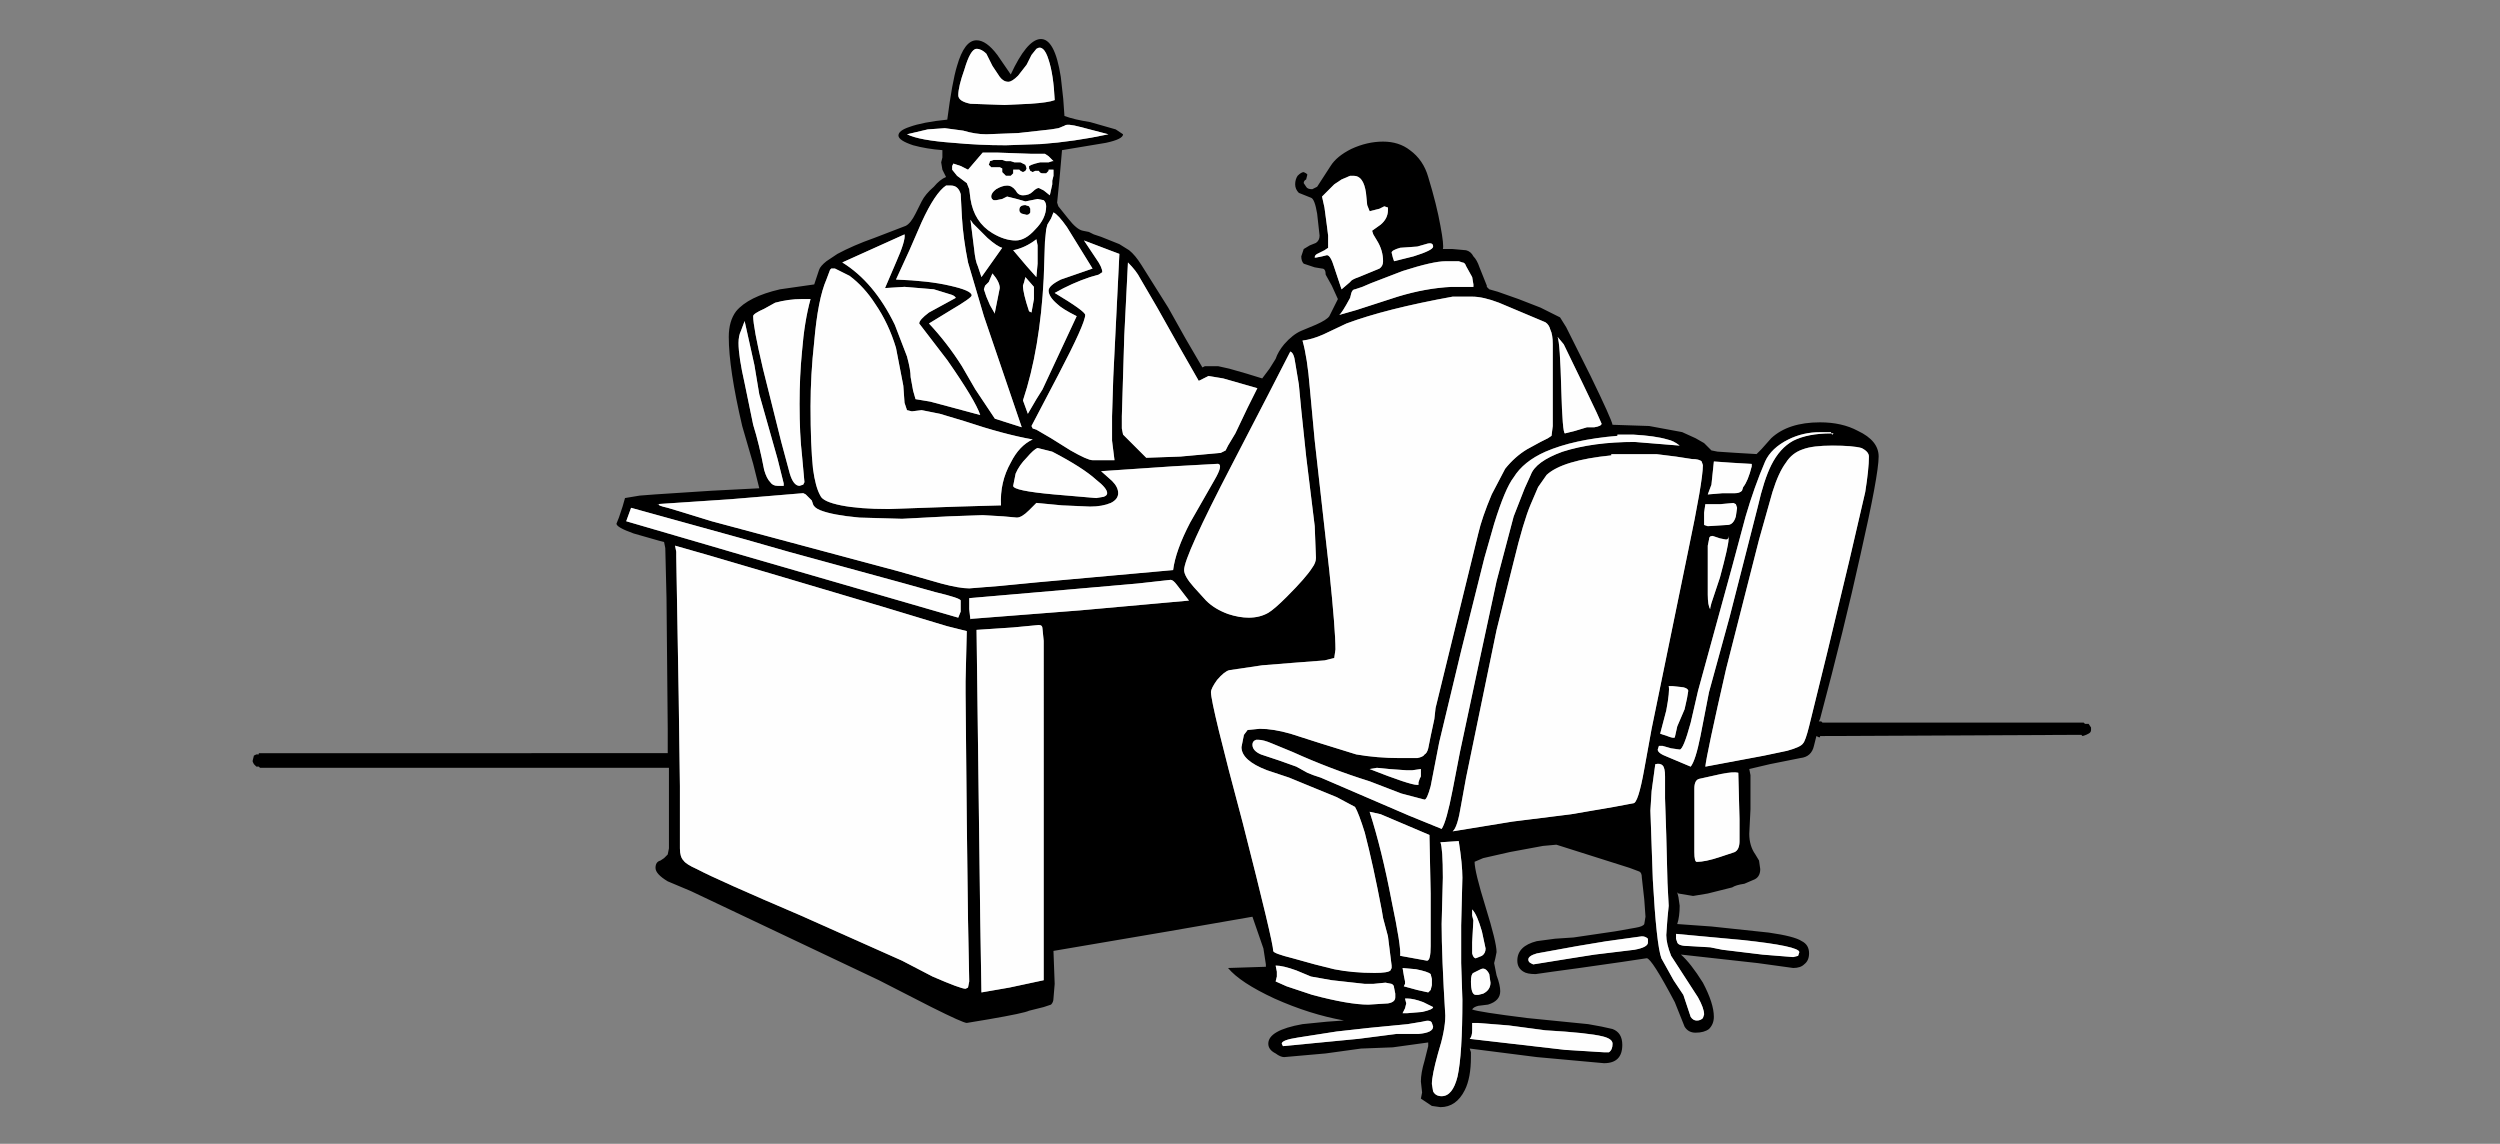
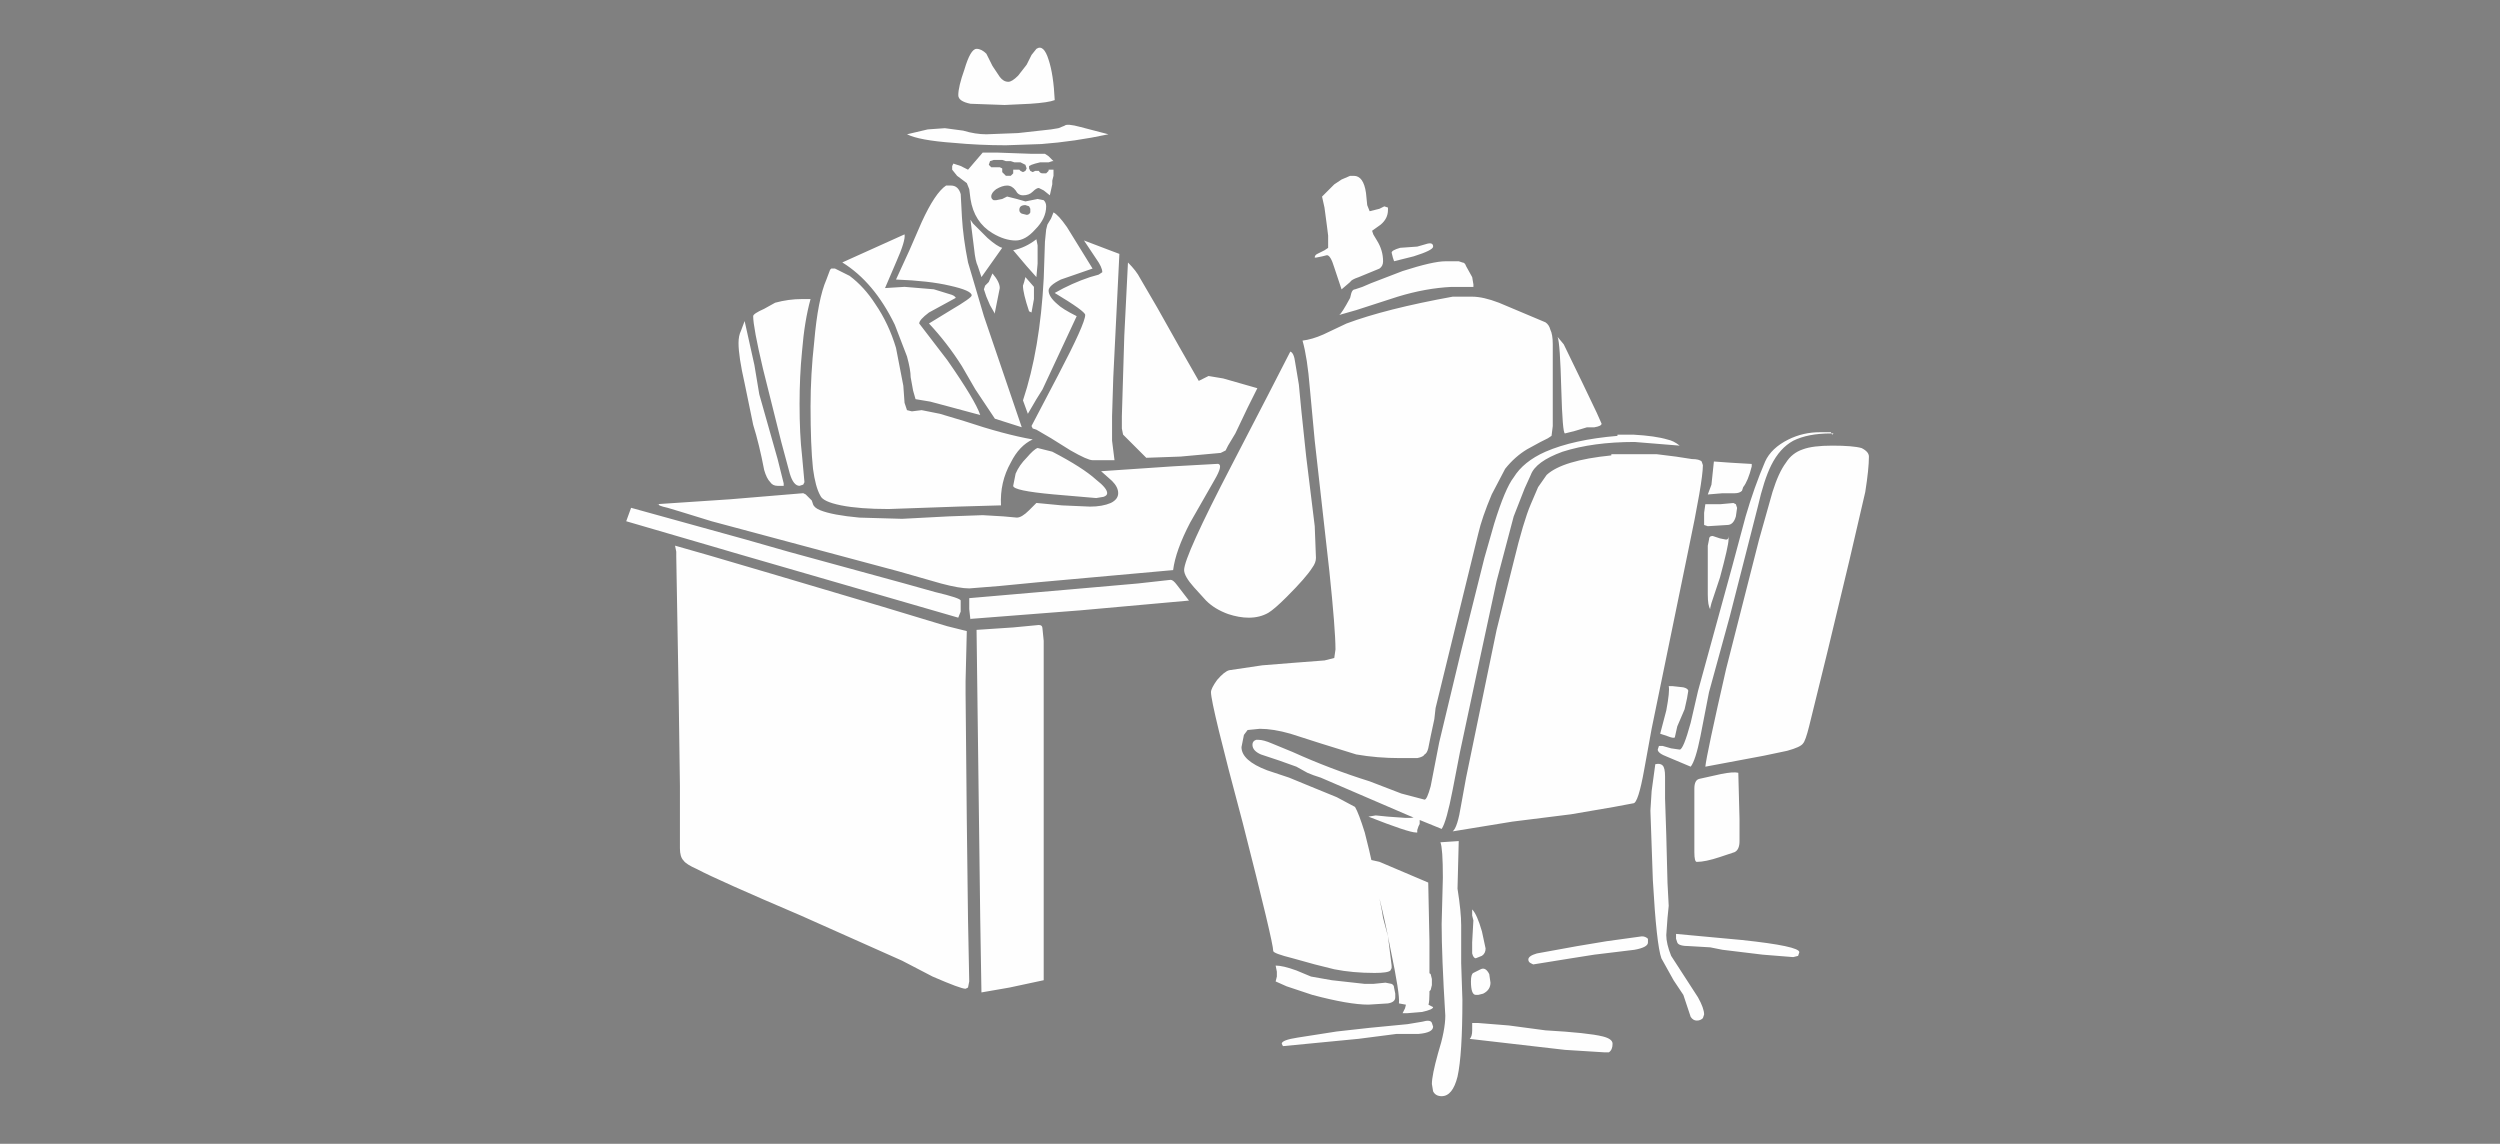
<svg xmlns="http://www.w3.org/2000/svg" xmlns:xlink="http://www.w3.org/1999/xlink" width="2048" height="937" preserveAspectRatio="none">
  <rect width="100%" height="100%" fill="#808080" stroke="none" />
  <defs>
    <g id="a">
-       <path d="M1321 348q-1-5-18-40l-11-22-9-18-5-8-6-3-10-5-18-7-17-6-7-2-2-2v-1l-6-15q-2-6-5-9-2-4-6-5l-11-1h-8q1-3-2-19-3-17-10-40-4-14-15-22-9-7-22-7t-26 6q-12 6-17 14l-11 17-4 2q-4 0-5-2l-2-3q0-2 2-3l1-4-1-1-2-1q-2 0-5 3-2 3-2 7t3 7l10 4q3 1 5 13l2 18q0 4-3 6l-5 2-5 3-2 6q0 4 2 6l9 3 6 1q3 0 3 5l5 9 5 11-3 6-4 8q-2 3-11 7l-12 5q-7 3-14 11-5 6-7 12l-5 8-6 8-13-4-14-4-9-2h-11l-2 1-14-24-14-25-22-35q-5-8-10-12l-8-5-15-6-6-2-4-2-5-1q-5-1-12-10l-8-10-1-3 2-20 2-23 36-6q14-3 14-7l-6-4-21-6q-13-2-21-5l-1-14-2-18q-5-32-17-31-11 1-24 29l-11-16q-9-12-17-12-10 0-16 21-4 13-8 44-20 2-31 6-9 3-9 7t12 8q11 3 24 4v6l-1 4 1 6 3 6q-5 2-10 8-7 6-10 12l-5 10q-4 8-8 10l-26 10q-17 6-30 13l-9 6q-5 4-6 7l-4 12-28 4q-26 6-36 18-6 8-6 21 0 26 11 73l9 31 5 20-39 2-46 3-13 1-12 2-2 7-3 9-2 5q0 3 14 8l21 6 4 1 1 5 1 41 1 107v20H212v1h-2l-2 1-1 4v1l1 2 1 1 1 1h2l1 1h335v66l-1 5-3 3-3 2q-4 1-4 6t10 11l19 8 154 73 43 22q26 13 29 13l18-3q29-5 33-7l12-3 6-2q2-2 2-5l1-12-1-27 94-16 69-12 9 26 2 13v2l-31 1q10 12 38 25 29 13 57 18l-14 1-20 2q-28 5-28 16 0 5 6 8 4 3 7 3l34-3 29-4 26-1 29-4v3l-3 12q-3 10-3 17l1 9-1 5 9 6 7 1q13 0 20-14 5-10 5-27v-4l-1-3 55 7 55 5q15 0 15-15 0-10-8-13l-9-2-11-2-50-5q-40-5-45-7 1-2 5-3l8-1q10-3 10-11 0-5-3-13l-2-10 1-4 1-5q0-8-9-37t-9-37l7-3 22-5 27-5 11-1 60 19 8 3q2 1 2 5l2 18 1 14-1 6q-1 2-7 3l-17 3-34 5-15 1-15 2q-16 4-16 16 0 6 5 9 3 2 10 2l14-2 22-3 35-5 20-3q4 0 23 36l8 20q3 5 9 5 7 0 11-3 4-4 4-10 0-11-9-28-10-16-18-23l63 7 29 4q6 0 9-3 4-3 4-9 0-7-6-10-6-4-27-7l-47-5-28-2q2-6 2-15l-1-7-1-4 1 1 12 2 12-2 20-5q3-2 10-3l7-3q6-2 6-9l-1-7-3-5q-5-7-5-17l1-20v-28l-1-5 17-4 25-5q9-1 11-10l2-8 2 1h1v-1h1l213-1 1 1 3-1 2-1q2-1 2-3v-2l-2-3h-3l-1-1h-214l-1-1h-2l1-2q20-75 33-134 15-66 15-81 0-13-17-21-13-7-31-7-26 0-40 13l-8 9-4 4-17-1-15-1-5-1-6-6-7-4-11-5-27-5-30-1m-24-33 11 23 4 9q0 2-6 3h-6l-10 3-8 2q-2 0-3-36-1-38-3-43l5 6 16 33m23 58v-1h37l16 2 13 2q6 0 8 2l1 3q0 13-12 70l-30 146-6 33q-5 28-9 28l-16 3-35 6-48 6-49 8q4-3 7-22l4-22 25-121 14-56q8-33 14-47l6-14 7-10q13-12 53-16m5-16v-1h13q18 1 28 4 5 1 10 5l-37-3q-34 0-59 8-22 8-26 19l-5 11-9 23-14 53-14 65-16 75-6 31q-5 26-9 32l-27-11-72-31-6-2-5-2-9-5-14-5-15-5q-7-3-7-8 0-3 3-4h2q4 0 11 3l17 7q31 14 63 24l26 10 19 5q2 0 5-11l7-36 18-75 19-76 8-28q9-29 16-38 8-13 26-21 23-10 59-13m110 24v1q-3 12-7 17l-1 3q-2 2-6 2h-10l-12 1 3-8 2-19 14 1 17 1v1m28-2q5-8 14-11 8-3 24-3 17 0 24 2 6 3 6 7 0 10-3 29l-13 56-18 75-15 61q-3 12-5 14-2 3-13 6l-19 4-16 3-32 6q1-10 17-80l27-106 11-39q5-16 11-24m2-19q12-6 26-6h9v1h2l-1 1-1-1q-19 0-31 6-11 6-18 20-6 12-11 34l-12 47-11 43-17 62-7 36q-4 20-8 25l-19-8q-8-3-8-6l1-3h3l7 2 7 1q3 0 9-22l6-26 28-102 11-41q7-24 16-45 5-11 19-18m-45 52 2 1 1 3-1 7q-2 7-7 7l-16 1-3-1v-10l1-7h12l11-1m-20 30q0-3 3-3l6 2 5 1q2 0 2-3v3q0 5-7 31l-5 15-2 6-1 4v1q-2-3-2-12v-40l1-5m-33 120h3l9 1q4 1 4 3l-1 6-2 9-6 14-2 9q-1 1-6-1l-6-2 5-19q3-16 2-20m25 76 18-4q10-2 14-1l1 38v18q0 7-4 9l-12 4q-12 4-19 4-2 0-2-8v-52q0-7 4-8m-36-12q4-1 6 1t2 9v18l1 30 1 39 1 19-1 10-1 14q0 7 4 17l11 17 11 17q5 9 5 14l-1 3q-2 2-5 2t-5-3l-6-18-8-12-10-18q-4-11-7-64l-2-57 1-16 3-22m-6 143v3q0 4-11 6l-33 4-19 3-31 5-2-1q-2-1-2-3 0-3 7-5l33-6 24-4 29-4q3 0 5 2m24 3-1-3v-4l54 5q47 5 47 10l-1 3-4 1-25-2-33-4-10-2-17-1q-9 0-10-3m-53 83q0 5-3 7h-4l-32-2-78-9q2-2 2-7v-6h5l25 2 30 4q35 2 47 5 8 2 8 6m-184-685v2q0 7-6 12l-7 5 1 3 3 5q5 8 5 17 0 4-3 6l-17 7q-6 2-7 4l-7 6-6-18q-3-10-6-10l-4 1-5 1h-1q0-2 2-3l6-3 3-2v-10l-1-8-2-15-2-9 10-10 6-4 7-3h3q8 0 10 14l1 10 2 5 8-2 4-2 3 1m-30 70q1-3 3-3l6-2 7-3 26-10q25-8 35-8h11l3 1q2 0 3 3l5 9 1 6v2h-18q-21 1-44 8l-34 11-14 4q2-1 9-14l1-4m-40 39q8-1 17-5l19-9q32-12 87-22h16q9 0 22 5l38 16q3 2 4 6 2 4 2 12v67l-1 8-3 2-6 3-11 6q-10 6-18 16l-11 21q-8 19-11 32l-13 53-22 90-1 9-3 14-2 10q-1 4-3 5-1 2-6 3h-14q-19 0-36-3l-29-9-25-8q-14-4-25-4l-10 1-3 4-1 5-1 5q0 11 21 19l18 6 17 7 22 9 15 8q3 5 8 21 7 27 14 64l1 6 4 15 3 24v2l-1 2q-2 2-13 2-18 0-33-3l-16-4-18-5q-16-4-16-6 0-7-25-105-26-97-26-107 0-3 5-10 6-7 10-8l27-4 25-2 13-1 13-1 8-2 1-7q0-16-5-64l-12-107-4-43q-2-25-6-39m-37 39-8 16-10 21-6 10-2 4-4 2-11 1-22 2-28 1-4-4-5-5-7-7-3-3-1-5v-10l2-66 3-60q7 7 10 13l14 24 18 32 16 28 4-2 4-2 12 2 28 8m-32 62q4 1-3 13l-12 21-8 14q-12 23-14 39l-111 10-31 3-25 2q-8 0-23-4l-35-10-153-41-13-4-13-4-10-3q-9-2-7-3h-2l60-4 60-5 2 1 5 5 1 3q1 3 6 5 10 4 32 6l35 1 38-2 28-1 17 1 11 1q4 0 10-6l6-6 21 2 23 1q10 0 17-3 6-3 6-8t-5-10l-9-8 59-4 36-2h1m11 1 29-56 19-37q3 1 4 9l3 18 2 21 4 38 7 57 1 26q0 4-3 8-5 8-21 24-10 10-15 13-7 4-16 4-8 0-17-3-11-4-18-11l-10-11q-8-9-8-14 0-11 39-86m152-179 7-2q6-2 6 2 0 3-16 8l-16 4-1-3-1-4q0-2 7-4l14-1M845 45l4-5q6-4 10 9 4 12 5 33-5 2-20 3l-21 1-28-1q-10-2-10-7 0-7 5-21 5-17 10-17 4 0 8 4l5 10 6 9q3 4 7 4 3 0 8-5l7-9 4-8m27 58q2-2 13 1l23 6q-28 6-55 8l-29 1q-22 0-43-2-28-2-38-7l17-4 14-1 15 2q10 3 19 3l26-1 27-3 6-1 5-2m-9 29h-1l-3 1h-7l-4 1-3 1-2 1v2l1 2 2 1 2-1h3q1 2 3 2h3l2-2v-1h4v5l-1 4v3l-2 9-5-4-4-2q-2 0-5 3t-8 3q-4 0-6-4-3-4-7-4t-9 3q-4 3-4 6 0 2 2 3h2l5-1 4-2 8 2 7 2 5-1 5-1 5 1q2 2 2 5 0 10-9 19-8 9-16 9-9 0-19-6-15-9-18-28l-1-8-2-5-8-6-4-5v-3l1-2 6 2 6 3 6-7 6-7h12l28 1h11l3 2 1 1 1 1 2 2m-5 52 3-5 2-5q4 2 11 12l21 34-26 9q-10 5-10 9 0 5 7 11 4 4 16 10l-28 60-5 8-7 12-4-11q14-42 17-100l1-30 1-10 1-4m-79-32q6 0 8 7l1 19q1 17 5 37l13 44 31 91-22-7-16-24-11-19q-12-19-27-35l18-11q17-10 17-12 0-4-18-8-17-4-44-5l11-24 10-23q11-24 20-30h4m18 31 4 4 8 8q8 7 12 8l-17 24-3-9q-2-4-3-14l-3-24 2 3m-19 58q4 1 5 3l-22 12q-8 6-8 9l23 30q23 33 27 45l-26-7-15-4-12-2-2-7-2-11q0-6-3-17l-10-26q-17-35-43-51l51-23q1 5-7 23l-9 21 16-1 24 2 13 4m28-4 1-3 3-3 3-7q6 7 6 12l-2 10-2 10v1l-4-7-3-7-2-6m-125-17h3l12 6q12 9 21 23 11 16 17 36l6 31 1 14 2 6 4 1 8-1 15 3 20 6q33 11 56 15-11 5-18 19-9 16-8 35l-35 1-57 2q-24 0-39-3t-17-8q-4-7-6-22-2-19-2-51 0-26 3-53 3-35 10-51l3-8 1-1m-24 25h7q-5 18-7 43-2 20-2 43 0 25 2 42l2 22-1 2-3 1q-5 0-8-10l-7-26-15-60q-8-34-8-43 0-2 9-6l9-5q11-3 22-3m246-22q0-4-5-11l-10-15 21 8 8 3-5 101-1 32v20l2 16h-18q-4 0-18-8l-16-10-12-7-3-1-1-2 22-42q22-42 22-49 0-3-25-18 14-8 29-13l7-2 3-2m-62-5-11-13q10-2 19-9l1 5v15l-1 11-8-9m-3 16 1-3 1-4 7 8v10l-2 11-2-1q-5-15-5-21m-6 154q3-7 9-13 6-7 9-8l12 3q25 13 36 23 9 7 9 11 0 2-3 3l-6 1-35-3q-33-3-33-7l2-10m127 87q2 0 5 4l10 13-89 8-90 7v1l-1-9v-9l81-7 57-5 27-3m-108 37q3 0 3 3l1 10v278l-28 6-23 4-1-61-3-236 30-2 21-2m-110-34 25 7q21 5 21 7v9l-2 5-183-53-17-5-72-21 4-11 94 26 35 10 95 26m35 35 16 4-1 41v10l1 104 1 81 1 51-1 5-2 1q-4 0-27-10l-25-13-83-37q-68-29-85-38-9-4-11-7-3-3-3-10v-51l-1-73-2-115v-4l-1-5 28 8 51 15 91 27 43 13 10 3m346 117 6-1 10 1 14 1h5l7-1v6l-1 2-1 3v2h-1q-6 0-39-13m0 35 9 2 40 17 1 48v43q0 12-3 12l-11-2-11-2q1-7-7-45-8-42-18-73m58 25 15-1q3 19 3 30l-1 39v31l1 30q0 45-4 63-4 16-13 16-5 0-7-4l-1-6q0-7 5-25 6-19 6-31-3-49-3-75l1-38q0-24-2-29m26 55q4 4 8 18l3 14q0 4-3 6l-5 2q-2 0-3-4v-9l1-18-1-4v-5M605 281q0-6 2-10l3-8 8 36 4 24 15 53 5 20v2h-5q-4 0-6-3-3-3-5-10-4-21-9-37l-7-34q-5-22-5-33m616 524q0 6-6 9l-4 1h-2q-4 0-4-11 0-6 2-7l6-3q4-2 7 4l1 7m-49-7 1 4v5l-1 4-2 2-9-2-11-3 1-2v-2l-1-5-1-6 11 1q10 2 12 4m-32 8q2 1 2 3l1 5v3q0 4-6 5l-16 1q-16 0-46-8l-21-7-9-4 1-4v-4l-1-5q6 0 17 4l12 5 17 3 27 3h7l10-1 5 1m11 20 1-4-1-4h2q5 0 13 3l8 4q0 2-9 4l-12 1h-4l2-4m22 12 1 3q0 5-12 6h-18l-31 4-62 6-1-2q0-3 13-5l32-5 27-3 31-3 12-2q7-2 8 1M840 168q-5 0-5 4 0 2 2 3l4 1q2 0 3-2v-3l-1-2-3-1m-12-36h-4l-3-1h-7l-3 1-1 3 1 1 1 1h7l2 1v3l2 2 1 1h4l2-2v-3h5l1 1 2 1 2-1 1-2-1-3-4-2h-5l-3-1Z" />
-       <path fill="#FEFEFE" d="m1174 841-1-3q-1-3-8-1l-12 2-31 3-27 3-32 5q-13 2-13 5l1 2 62-6 31-4h18q12-1 12-6m-22-19-1 4-2 4h4l12-1q9-2 9-4l-8-4q-8-3-13-3h-2l1 4m-10-13q0-2-2-3l-5-1-10 1h-7l-27-3-17-3-12-5q-11-4-17-4l1 5v4l-1 4 9 4 21 7q30 8 46 8l16-1q6-1 6-5v-3l-1-5m31-7-1-4q-2-2-12-4l-11-1 1 6 1 5v2l-1 2 11 3 9 2 2-2 1-4v-5m42 12q6-3 6-9l-1-7q-3-6-7-4l-6 3q-2 1-2 7 0 11 4 11h2l4-1M607 271q-2 4-2 10 0 11 5 33l7 34q5 16 9 37 2 7 5 10 2 3 6 3h5v-2l-5-20-15-53-4-24-8-36-3 8m607 492q-4-14-8-18v5l1 4-1 18v9q1 4 3 4l5-2q3-2 3-6l-3-14m-19-74-15 1q2 5 2 29l-1 38q0 26 3 75 0 12-6 31-5 18-5 25l1 6q2 4 7 4 9 0 13-16 4-18 4-63l-1-30v-31l1-39q0-11-3-30m-64-22-9-2q10 31 18 73 8 38 7 45l11 2 11 2q3 0 3-12v-43l-1-48-40-17m-3-38-6 1q33 13 39 13h1v-2l1-3 1-2v-6l-7 1h-5l-14-1-10-1M792 517l-16-4-10-3-43-13-91-27-51-15-28-8 1 5v4l2 115 1 73v51q0 7 3 10 2 3 11 7 17 9 85 38l83 37 25 13q23 10 27 10l2-1 1-5-1-51-1-81-1-104v-10l1-41m-26-32-25-7-95-26-35-10-94-26-4 11 72 21 17 5 183 53 2-5v-9q0-2-21-7m88 30q0-3-3-3l-21 2-30 2 3 236 1 61 23-4 28-6V525l-1-10m110-36q-3-4-5-4l-27 3-57 5-81 7v9l1 9v-1l90-7 89-8-10-13M841 375q-6 6-9 13l-2 10q0 4 33 7l35 3 6-1q3-1 3-3 0-4-9-11-11-10-36-23l-12-3q-3 1-9 8m-2-144-1 3q0 6 5 21l2 1 2-11v-10l-7-8-1 4m-9-26 11 13 8 9 1-11v-15l-1-5q-9 7-19 9m68 7q5 7 5 11l-3 2-7 2q-15 5-29 13 25 15 25 18 0 7-22 49l-22 42 1 2 3 1 12 7 16 10q14 8 18 8h18l-2-16v-20l1-32 5-101-8-3-21-8 10 15m-234 33h-7q-11 0-22 3l-9 5q-9 4-9 6 0 9 8 43l15 60 7 26q3 10 8 10l3-1 1-2-2-22q-2-17-2-42 0-23 2-43 2-25 7-43m20-25h-3l-1 1-3 8q-7 16-10 51-3 27-3 53 0 32 2 51 2 15 6 22 2 5 17 8t39 3l57-2 35-1q-1-19 8-35 7-14 18-19-23-4-56-15l-20-6-15-3-8 1-4-1-2-6-1-14-6-31q-6-20-17-36-9-14-21-23l-12-6m123 14-1 3 2 6 3 7 4 7v-1l2-10 2-10q0-5-6-12l-3 7-3 3m-24 10q-1-2-5-3l-13-4-24-2-16 1 9-21q8-18 7-23l-51 23q26 16 43 51l10 26q3 11 3 17l2 11 2 7 12 2 15 4 26 7q-4-12-27-45l-23-30q0-3 8-9l22-12m18-57-4-4-2-3 3 24q1 10 3 14l3 9 17-24q-4-1-12-8l-8-8m-14-28q-2-7-8-7h-4q-9 6-20 30l-10 23-11 24q27 1 44 5 18 4 18 8 0 2-17 12l-18 11q15 16 27 35l11 19 16 24 22 7-31-91-13-44q-4-20-5-37l-1-19m74 20-3 5-1 4-1 10-1 30q-3 58-17 100l4 11 7-12 5-8 28-60q-12-6-16-10-7-6-7-11 0-4 10-9l26-9-21-34q-7-10-11-12l-2 5m1-47h1l-2-2-1-1-1-1-3-2h-11l-28-1h-12l-6 7-6 7-6-3-6-2-1 2v3l4 5 8 6 2 5 1 8q3 19 18 28 10 6 19 6 8 0 16-9 9-9 9-19 0-3-2-5l-5-1-5 1-5 1-7-2-8-2-4 2-5 1h-2q-2-1-2-3 0-3 4-6 5-3 9-3t7 4q2 4 6 4 5 0 8-3t5-3l4 2 5 4 2-9v-3l1-4v-5h-4v1l-2 2h-3q-2 0-3-2h-3l-2 1-2-1-1-2v-2l2-1 3-1 4-1h7l3-1m-38 0h4l3 1h5l4 2 1 3-1 2-2 1-2-1-1-1h-5v3l-2 2h-4l-1-1-2-2v-3l-2-1h-7l-1-1-1-1 1-3 3-1h7l3 1m11 40q0-4 5-4l3 1 1 2v3q-1 2-3 2l-4-1q-2-1-2-3m50-68q-11-3-13-1l-5 2-6 1-27 3-26 1q-9 0-19-3l-15-2-14 1-17 4q10 5 38 7 21 2 43 2l29-1q27-2 55-8l-23-6m-36-64-4 5-4 8-7 9q-5 5-8 5-4 0-7-4l-6-9-5-10q-4-4-8-4-5 0-10 17-5 14-5 21 0 5 10 7l28 1 21-1q15-1 20-3-1-21-5-33-4-13-10-9m319 160-7 2-14 1q-7 2-7 4l1 4 1 3 16-4q16-5 16-8 0-4-6-2m-130 125-29 56q-39 75-39 86 0 5 8 14l10 11q7 7 18 11 9 3 17 3 9 0 16-4 5-3 15-13 16-16 21-24 3-4 3-8l-1-26-7-57-4-38-2-21-3-18q-1-8-4-9l-19 37m-43 68q7-12 3-13h-1l-36 2-59 4 9 8q5 5 5 10t-6 8q-7 3-17 3l-23-1-21-2-6 6q-6 6-10 6l-11-1-17-1-28 1-38 2-35-1q-22-2-32-6-5-2-6-5l-1-3-5-5-2-1-60 5-60 4h2q-2 1 7 3l10 3 13 4 13 4 153 41 35 10q15 4 23 4l25-2 31-3 111-10q2-16 14-39l8-14 12-21m27-59 8-16-28-8-12-2-4 2-4 2-16-28-18-32-14-24q-3-6-10-13l-3 60-2 66v10l1 5 3 3 7 7 5 5 4 4 28-1 22-2 11-1 4-2 2-4 6-10 10-21m62-60q-9 4-17 5 4 14 6 39l4 43 12 107q5 48 5 64l-1 7-8 2-13 1-13 1-25 2-27 4q-4 1-10 8-5 7-5 10 0 10 26 107 25 98 25 105 0 2 16 6l18 5 16 4q15 3 33 3 11 0 13-2l1-2v-2l-3-24-4-15-1-6q-7-37-14-64-5-16-8-21l-15-8-22-9-17-7-18-6q-21-8-21-19l1-5 1-5 3-4 10-1q11 0 25 4l25 8 29 9q17 3 36 3h14q5-1 6-3 2-1 3-5l2-10 3-14 1-9 22-90 13-53q3-13 11-32l11-21q8-10 18-16l11-6 6-3 3-2 1-8v-67q0-8-2-12-1-4-4-6l-38-16q-13-5-22-5h-16q-55 10-87 22l-19 9m26-37q-2 0-3 3l-1 4q-7 13-9 14l14-4 34-11q23-7 44-8h18v-2l-1-6-5-9q-1-3-3-3l-3-1h-11q-10 0-35 8l-26 10-7 3-6 2m27-65v-2l-3-1-4 2-8 2-2-5-1-10q-2-14-10-14h-3l-7 3-6 4-10 10 2 9 2 15 1 8v10l-3 2-6 3q-2 1-2 3h1l5-1 4-1q3 0 6 10l6 18 7-6q1-2 7-4l17-7q3-2 3-6 0-9-5-17l-3-5-1-3 7-5q6-5 6-12m181 690q3-2 3-7 0-4-8-6-12-3-47-5l-30-4-25-2h-5v6q0 5-2 7l78 9 32 2h4m55-93 1 3q1 3 10 3l17 1 10 2 33 4 25 2 4-1 1-3q0-5-47-10l-54-5v4m-23 3v-3q-2-2-5-2l-29 4-24 4-33 6q-7 2-7 5 0 2 2 3l2 1 31-5 19-3 33-4q11-2 11-6m6-146-3 22-1 16 2 57q3 53 7 64l10 18 8 12 6 18q2 3 5 3t5-2l1-3q0-5-5-14l-11-17-11-17q-4-10-4-17l1-14 1-10-1-19-1-39-1-30v-18q0-7-2-9t-6-1m54 8-18 4q-4 1-4 8v52q0 8 2 8 7 0 19-4l12-4q4-2 4-9v-18l-1-38q-4-1-14 1m-40-72h-3q1 4-2 20l-5 19 6 2q5 2 6 1l2-9 6-14 2-9 1-6q0-2-4-3l-9-1m33-123q-3 0-3 3l-1 5v40q0 9 2 12v-1l1-4 2-6 5-15q7-26 7-31v-3q0 3-2 3l-5-1-6-2m19-26-2-1-11 1h-12l-1 7v10l3 1 16-1q5 0 7-7l1-7-1-3m78-58 1 1 1-1h-2m-9-1q-14 0-26 6-14 7-19 18-9 21-16 45l-11 41-28 102-6 26q-6 22-9 22l-7-1-7-2h-3l-1 3q0 3 8 6l19 8q4-5 8-25l7-36 17-62 11-43 12-47q5-22 11-34 7-14 18-20 12-6 31-6v-1h-9m-14 14q-9 3-14 11-6 8-11 24l-11 39-27 106q-16 70-17 80l32-6 16-3 19-4q11-3 13-6 2-2 5-14l15-61 18-75 13-56q3-19 3-29 0-4-6-7-7-2-24-2-16 0-24 3m-42 14v-2l-17-1-14-1-2 19-3 8 12-1h10q4 0 6-2l1-3q4-5 7-17m-110-26v1q-36 3-59 13-18 8-26 21-7 9-16 38l-8 28-19 76-18 75-7 36q-3 11-5 11l-19-5-26-10q-32-10-63-24l-17-7q-7-3-11-3h-2q-3 1-3 4 0 5 7 8l15 5 14 5 9 5 5 2 6 2 72 31 27 11q4-6 9-32l6-31 16-75 14-65 14-53 9-23 5-11q4-11 26-19 25-8 59-8l37 3q-5-4-10-5-10-3-28-4h-13m-5 16v1q-40 4-53 16l-7 10-6 14q-6 14-14 47l-14 56-25 121-4 22q-3 19-7 22l49-8 48-6 35-6 16-3q4 0 9-28l6-33 30-146q12-57 12-70l-1-3q-2-2-8-2l-13-2-16-2h-37m-12-34-11-23-16-33-5-6q2 5 3 43 1 36 3 36l8-2 10-3h6q6-1 6-3l-4-9Z" />
+       <path fill="#FEFEFE" d="m1174 841-1-3q-1-3-8-1l-12 2-31 3-27 3-32 5q-13 2-13 5l1 2 62-6 31-4h18q12-1 12-6m-22-19-1 4-2 4h4l12-1q9-2 9-4l-8-4q-8-3-13-3h-2l1 4m-10-13q0-2-2-3l-5-1-10 1h-7l-27-3-17-3-12-5q-11-4-17-4l1 5v4l-1 4 9 4 21 7q30 8 46 8l16-1q6-1 6-5v-3l-1-5m31-7-1-4q-2-2-12-4l-11-1 1 6 1 5v2l-1 2 11 3 9 2 2-2 1-4v-5m42 12q6-3 6-9l-1-7q-3-6-7-4l-6 3q-2 1-2 7 0 11 4 11h2l4-1M607 271q-2 4-2 10 0 11 5 33l7 34q5 16 9 37 2 7 5 10 2 3 6 3h5v-2l-5-20-15-53-4-24-8-36-3 8m607 492q-4-14-8-18v5l1 4-1 18v9q1 4 3 4l5-2q3-2 3-6l-3-14m-19-74-15 1q2 5 2 29l-1 38q0 26 3 75 0 12-6 31-5 18-5 25l1 6q2 4 7 4 9 0 13-16 4-18 4-63l-1-30v-31q0-11-3-30m-64-22-9-2q10 31 18 73 8 38 7 45l11 2 11 2q3 0 3-12v-43l-1-48-40-17m-3-38-6 1q33 13 39 13h1v-2l1-3 1-2v-6l-7 1h-5l-14-1-10-1M792 517l-16-4-10-3-43-13-91-27-51-15-28-8 1 5v4l2 115 1 73v51q0 7 3 10 2 3 11 7 17 9 85 38l83 37 25 13q23 10 27 10l2-1 1-5-1-51-1-81-1-104v-10l1-41m-26-32-25-7-95-26-35-10-94-26-4 11 72 21 17 5 183 53 2-5v-9q0-2-21-7m88 30q0-3-3-3l-21 2-30 2 3 236 1 61 23-4 28-6V525l-1-10m110-36q-3-4-5-4l-27 3-57 5-81 7v9l1 9v-1l90-7 89-8-10-13M841 375q-6 6-9 13l-2 10q0 4 33 7l35 3 6-1q3-1 3-3 0-4-9-11-11-10-36-23l-12-3q-3 1-9 8m-2-144-1 3q0 6 5 21l2 1 2-11v-10l-7-8-1 4m-9-26 11 13 8 9 1-11v-15l-1-5q-9 7-19 9m68 7q5 7 5 11l-3 2-7 2q-15 5-29 13 25 15 25 18 0 7-22 49l-22 42 1 2 3 1 12 7 16 10q14 8 18 8h18l-2-16v-20l1-32 5-101-8-3-21-8 10 15m-234 33h-7q-11 0-22 3l-9 5q-9 4-9 6 0 9 8 43l15 60 7 26q3 10 8 10l3-1 1-2-2-22q-2-17-2-42 0-23 2-43 2-25 7-43m20-25h-3l-1 1-3 8q-7 16-10 51-3 27-3 53 0 32 2 51 2 15 6 22 2 5 17 8t39 3l57-2 35-1q-1-19 8-35 7-14 18-19-23-4-56-15l-20-6-15-3-8 1-4-1-2-6-1-14-6-31q-6-20-17-36-9-14-21-23l-12-6m123 14-1 3 2 6 3 7 4 7v-1l2-10 2-10q0-5-6-12l-3 7-3 3m-24 10q-1-2-5-3l-13-4-24-2-16 1 9-21q8-18 7-23l-51 23q26 16 43 51l10 26q3 11 3 17l2 11 2 7 12 2 15 4 26 7q-4-12-27-45l-23-30q0-3 8-9l22-12m18-57-4-4-2-3 3 24q1 10 3 14l3 9 17-24q-4-1-12-8l-8-8m-14-28q-2-7-8-7h-4q-9 6-20 30l-10 23-11 24q27 1 44 5 18 4 18 8 0 2-17 12l-18 11q15 16 27 35l11 19 16 24 22 7-31-91-13-44q-4-20-5-37l-1-19m74 20-3 5-1 4-1 10-1 30q-3 58-17 100l4 11 7-12 5-8 28-60q-12-6-16-10-7-6-7-11 0-4 10-9l26-9-21-34q-7-10-11-12l-2 5m1-47h1l-2-2-1-1-1-1-3-2h-11l-28-1h-12l-6 7-6 7-6-3-6-2-1 2v3l4 5 8 6 2 5 1 8q3 19 18 28 10 6 19 6 8 0 16-9 9-9 9-19 0-3-2-5l-5-1-5 1-5 1-7-2-8-2-4 2-5 1h-2q-2-1-2-3 0-3 4-6 5-3 9-3t7 4q2 4 6 4 5 0 8-3t5-3l4 2 5 4 2-9v-3l1-4v-5h-4v1l-2 2h-3q-2 0-3-2h-3l-2 1-2-1-1-2v-2l2-1 3-1 4-1h7l3-1m-38 0h4l3 1h5l4 2 1 3-1 2-2 1-2-1-1-1h-5v3l-2 2h-4l-1-1-2-2v-3l-2-1h-7l-1-1-1-1 1-3 3-1h7l3 1m11 40q0-4 5-4l3 1 1 2v3q-1 2-3 2l-4-1q-2-1-2-3m50-68q-11-3-13-1l-5 2-6 1-27 3-26 1q-9 0-19-3l-15-2-14 1-17 4q10 5 38 7 21 2 43 2l29-1q27-2 55-8l-23-6m-36-64-4 5-4 8-7 9q-5 5-8 5-4 0-7-4l-6-9-5-10q-4-4-8-4-5 0-10 17-5 14-5 21 0 5 10 7l28 1 21-1q15-1 20-3-1-21-5-33-4-13-10-9m319 160-7 2-14 1q-7 2-7 4l1 4 1 3 16-4q16-5 16-8 0-4-6-2m-130 125-29 56q-39 75-39 86 0 5 8 14l10 11q7 7 18 11 9 3 17 3 9 0 16-4 5-3 15-13 16-16 21-24 3-4 3-8l-1-26-7-57-4-38-2-21-3-18q-1-8-4-9l-19 37m-43 68q7-12 3-13h-1l-36 2-59 4 9 8q5 5 5 10t-6 8q-7 3-17 3l-23-1-21-2-6 6q-6 6-10 6l-11-1-17-1-28 1-38 2-35-1q-22-2-32-6-5-2-6-5l-1-3-5-5-2-1-60 5-60 4h2q-2 1 7 3l10 3 13 4 13 4 153 41 35 10q15 4 23 4l25-2 31-3 111-10q2-16 14-39l8-14 12-21m27-59 8-16-28-8-12-2-4 2-4 2-16-28-18-32-14-24q-3-6-10-13l-3 60-2 66v10l1 5 3 3 7 7 5 5 4 4 28-1 22-2 11-1 4-2 2-4 6-10 10-21m62-60q-9 4-17 5 4 14 6 39l4 43 12 107q5 48 5 64l-1 7-8 2-13 1-13 1-25 2-27 4q-4 1-10 8-5 7-5 10 0 10 26 107 25 98 25 105 0 2 16 6l18 5 16 4q15 3 33 3 11 0 13-2l1-2v-2l-3-24-4-15-1-6q-7-37-14-64-5-16-8-21l-15-8-22-9-17-7-18-6q-21-8-21-19l1-5 1-5 3-4 10-1q11 0 25 4l25 8 29 9q17 3 36 3h14q5-1 6-3 2-1 3-5l2-10 3-14 1-9 22-90 13-53q3-13 11-32l11-21q8-10 18-16l11-6 6-3 3-2 1-8v-67q0-8-2-12-1-4-4-6l-38-16q-13-5-22-5h-16q-55 10-87 22l-19 9m26-37q-2 0-3 3l-1 4q-7 13-9 14l14-4 34-11q23-7 44-8h18v-2l-1-6-5-9q-1-3-3-3l-3-1h-11q-10 0-35 8l-26 10-7 3-6 2m27-65v-2l-3-1-4 2-8 2-2-5-1-10q-2-14-10-14h-3l-7 3-6 4-10 10 2 9 2 15 1 8v10l-3 2-6 3q-2 1-2 3h1l5-1 4-1q3 0 6 10l6 18 7-6q1-2 7-4l17-7q3-2 3-6 0-9-5-17l-3-5-1-3 7-5q6-5 6-12m181 690q3-2 3-7 0-4-8-6-12-3-47-5l-30-4-25-2h-5v6q0 5-2 7l78 9 32 2h4m55-93 1 3q1 3 10 3l17 1 10 2 33 4 25 2 4-1 1-3q0-5-47-10l-54-5v4m-23 3v-3q-2-2-5-2l-29 4-24 4-33 6q-7 2-7 5 0 2 2 3l2 1 31-5 19-3 33-4q11-2 11-6m6-146-3 22-1 16 2 57q3 53 7 64l10 18 8 12 6 18q2 3 5 3t5-2l1-3q0-5-5-14l-11-17-11-17q-4-10-4-17l1-14 1-10-1-19-1-39-1-30v-18q0-7-2-9t-6-1m54 8-18 4q-4 1-4 8v52q0 8 2 8 7 0 19-4l12-4q4-2 4-9v-18l-1-38q-4-1-14 1m-40-72h-3q1 4-2 20l-5 19 6 2q5 2 6 1l2-9 6-14 2-9 1-6q0-2-4-3l-9-1m33-123q-3 0-3 3l-1 5v40q0 9 2 12v-1l1-4 2-6 5-15q7-26 7-31v-3q0 3-2 3l-5-1-6-2m19-26-2-1-11 1h-12l-1 7v10l3 1 16-1q5 0 7-7l1-7-1-3m78-58 1 1 1-1h-2m-9-1q-14 0-26 6-14 7-19 18-9 21-16 45l-11 41-28 102-6 26q-6 22-9 22l-7-1-7-2h-3l-1 3q0 3 8 6l19 8q4-5 8-25l7-36 17-62 11-43 12-47q5-22 11-34 7-14 18-20 12-6 31-6v-1h-9m-14 14q-9 3-14 11-6 8-11 24l-11 39-27 106q-16 70-17 80l32-6 16-3 19-4q11-3 13-6 2-2 5-14l15-61 18-75 13-56q3-19 3-29 0-4-6-7-7-2-24-2-16 0-24 3m-42 14v-2l-17-1-14-1-2 19-3 8 12-1h10q4 0 6-2l1-3q4-5 7-17m-110-26v1q-36 3-59 13-18 8-26 21-7 9-16 38l-8 28-19 76-18 75-7 36q-3 11-5 11l-19-5-26-10q-32-10-63-24l-17-7q-7-3-11-3h-2q-3 1-3 4 0 5 7 8l15 5 14 5 9 5 5 2 6 2 72 31 27 11q4-6 9-32l6-31 16-75 14-65 14-53 9-23 5-11q4-11 26-19 25-8 59-8l37 3q-5-4-10-5-10-3-28-4h-13m-5 16v1q-40 4-53 16l-7 10-6 14q-6 14-14 47l-14 56-25 121-4 22q-3 19-7 22l49-8 48-6 35-6 16-3q4 0 9-28l6-33 30-146q12-57 12-70l-1-3q-2-2-8-2l-13-2-16-2h-37m-12-34-11-23-16-33-5-6q2 5 3 43 1 36 3 36l8-2 10-3h6q6-1 6-3l-4-9Z" />
    </g>
  </defs>
  <use xlink:href="#a" />
</svg>